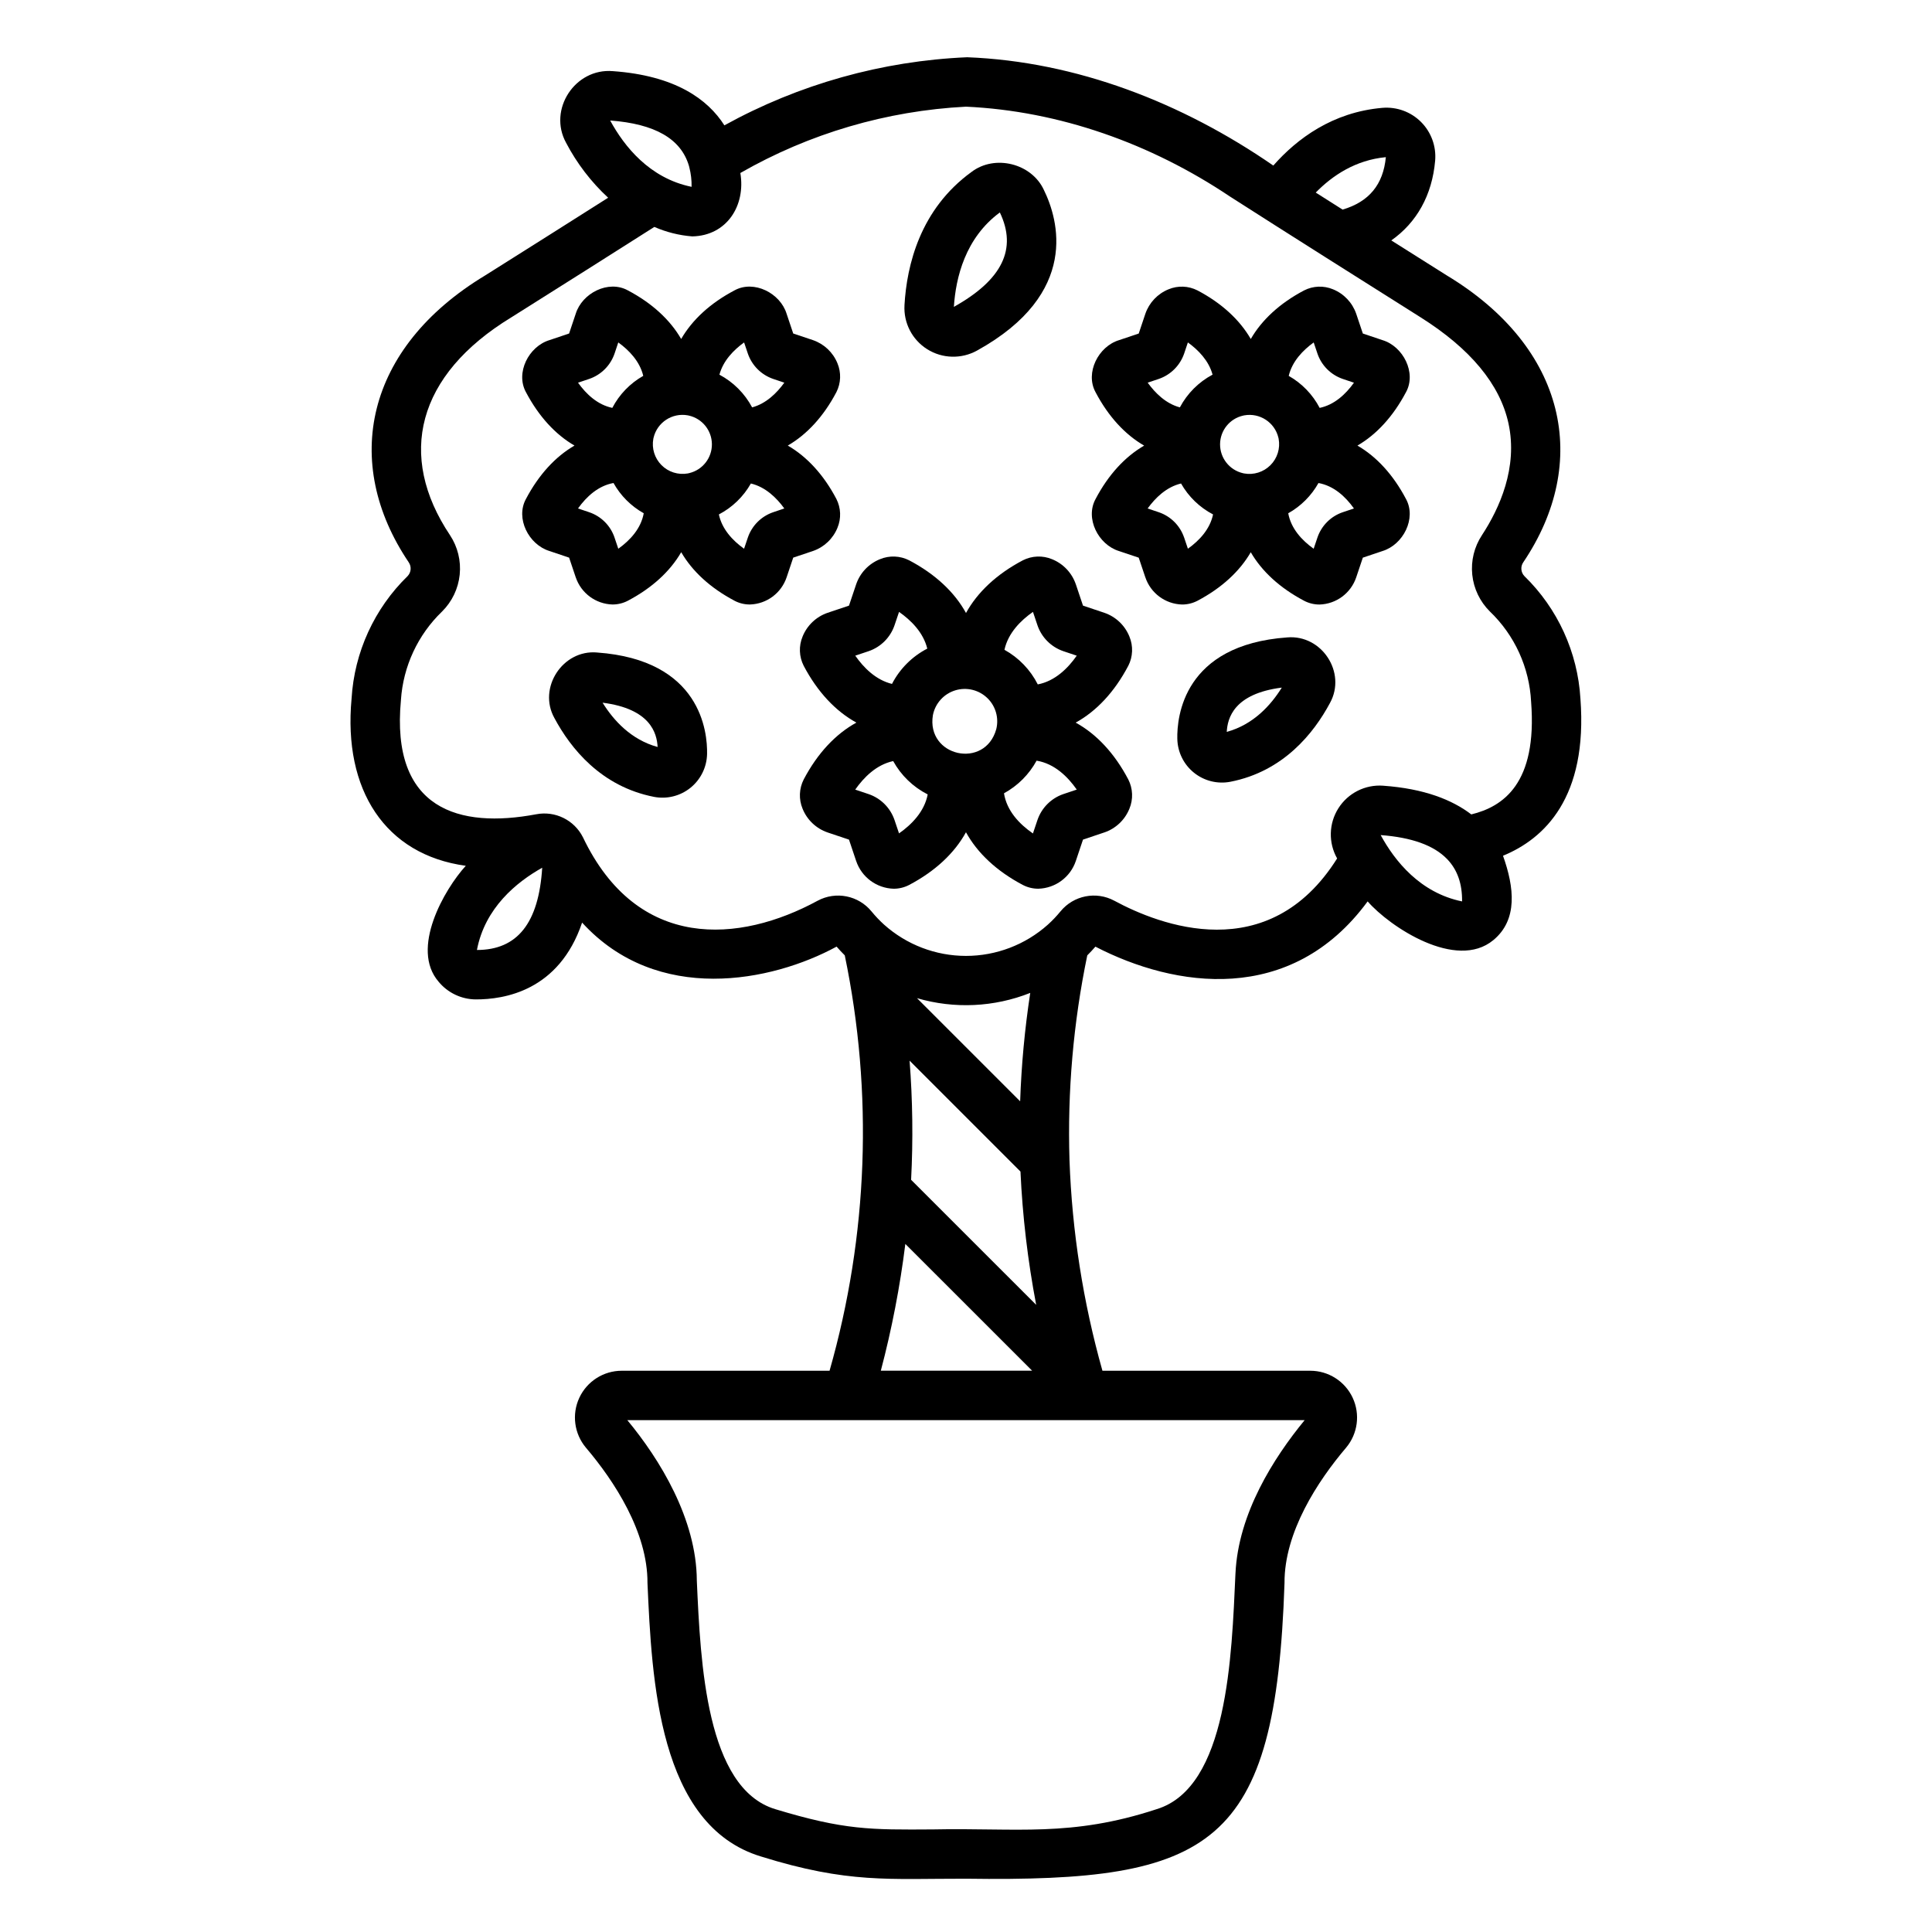
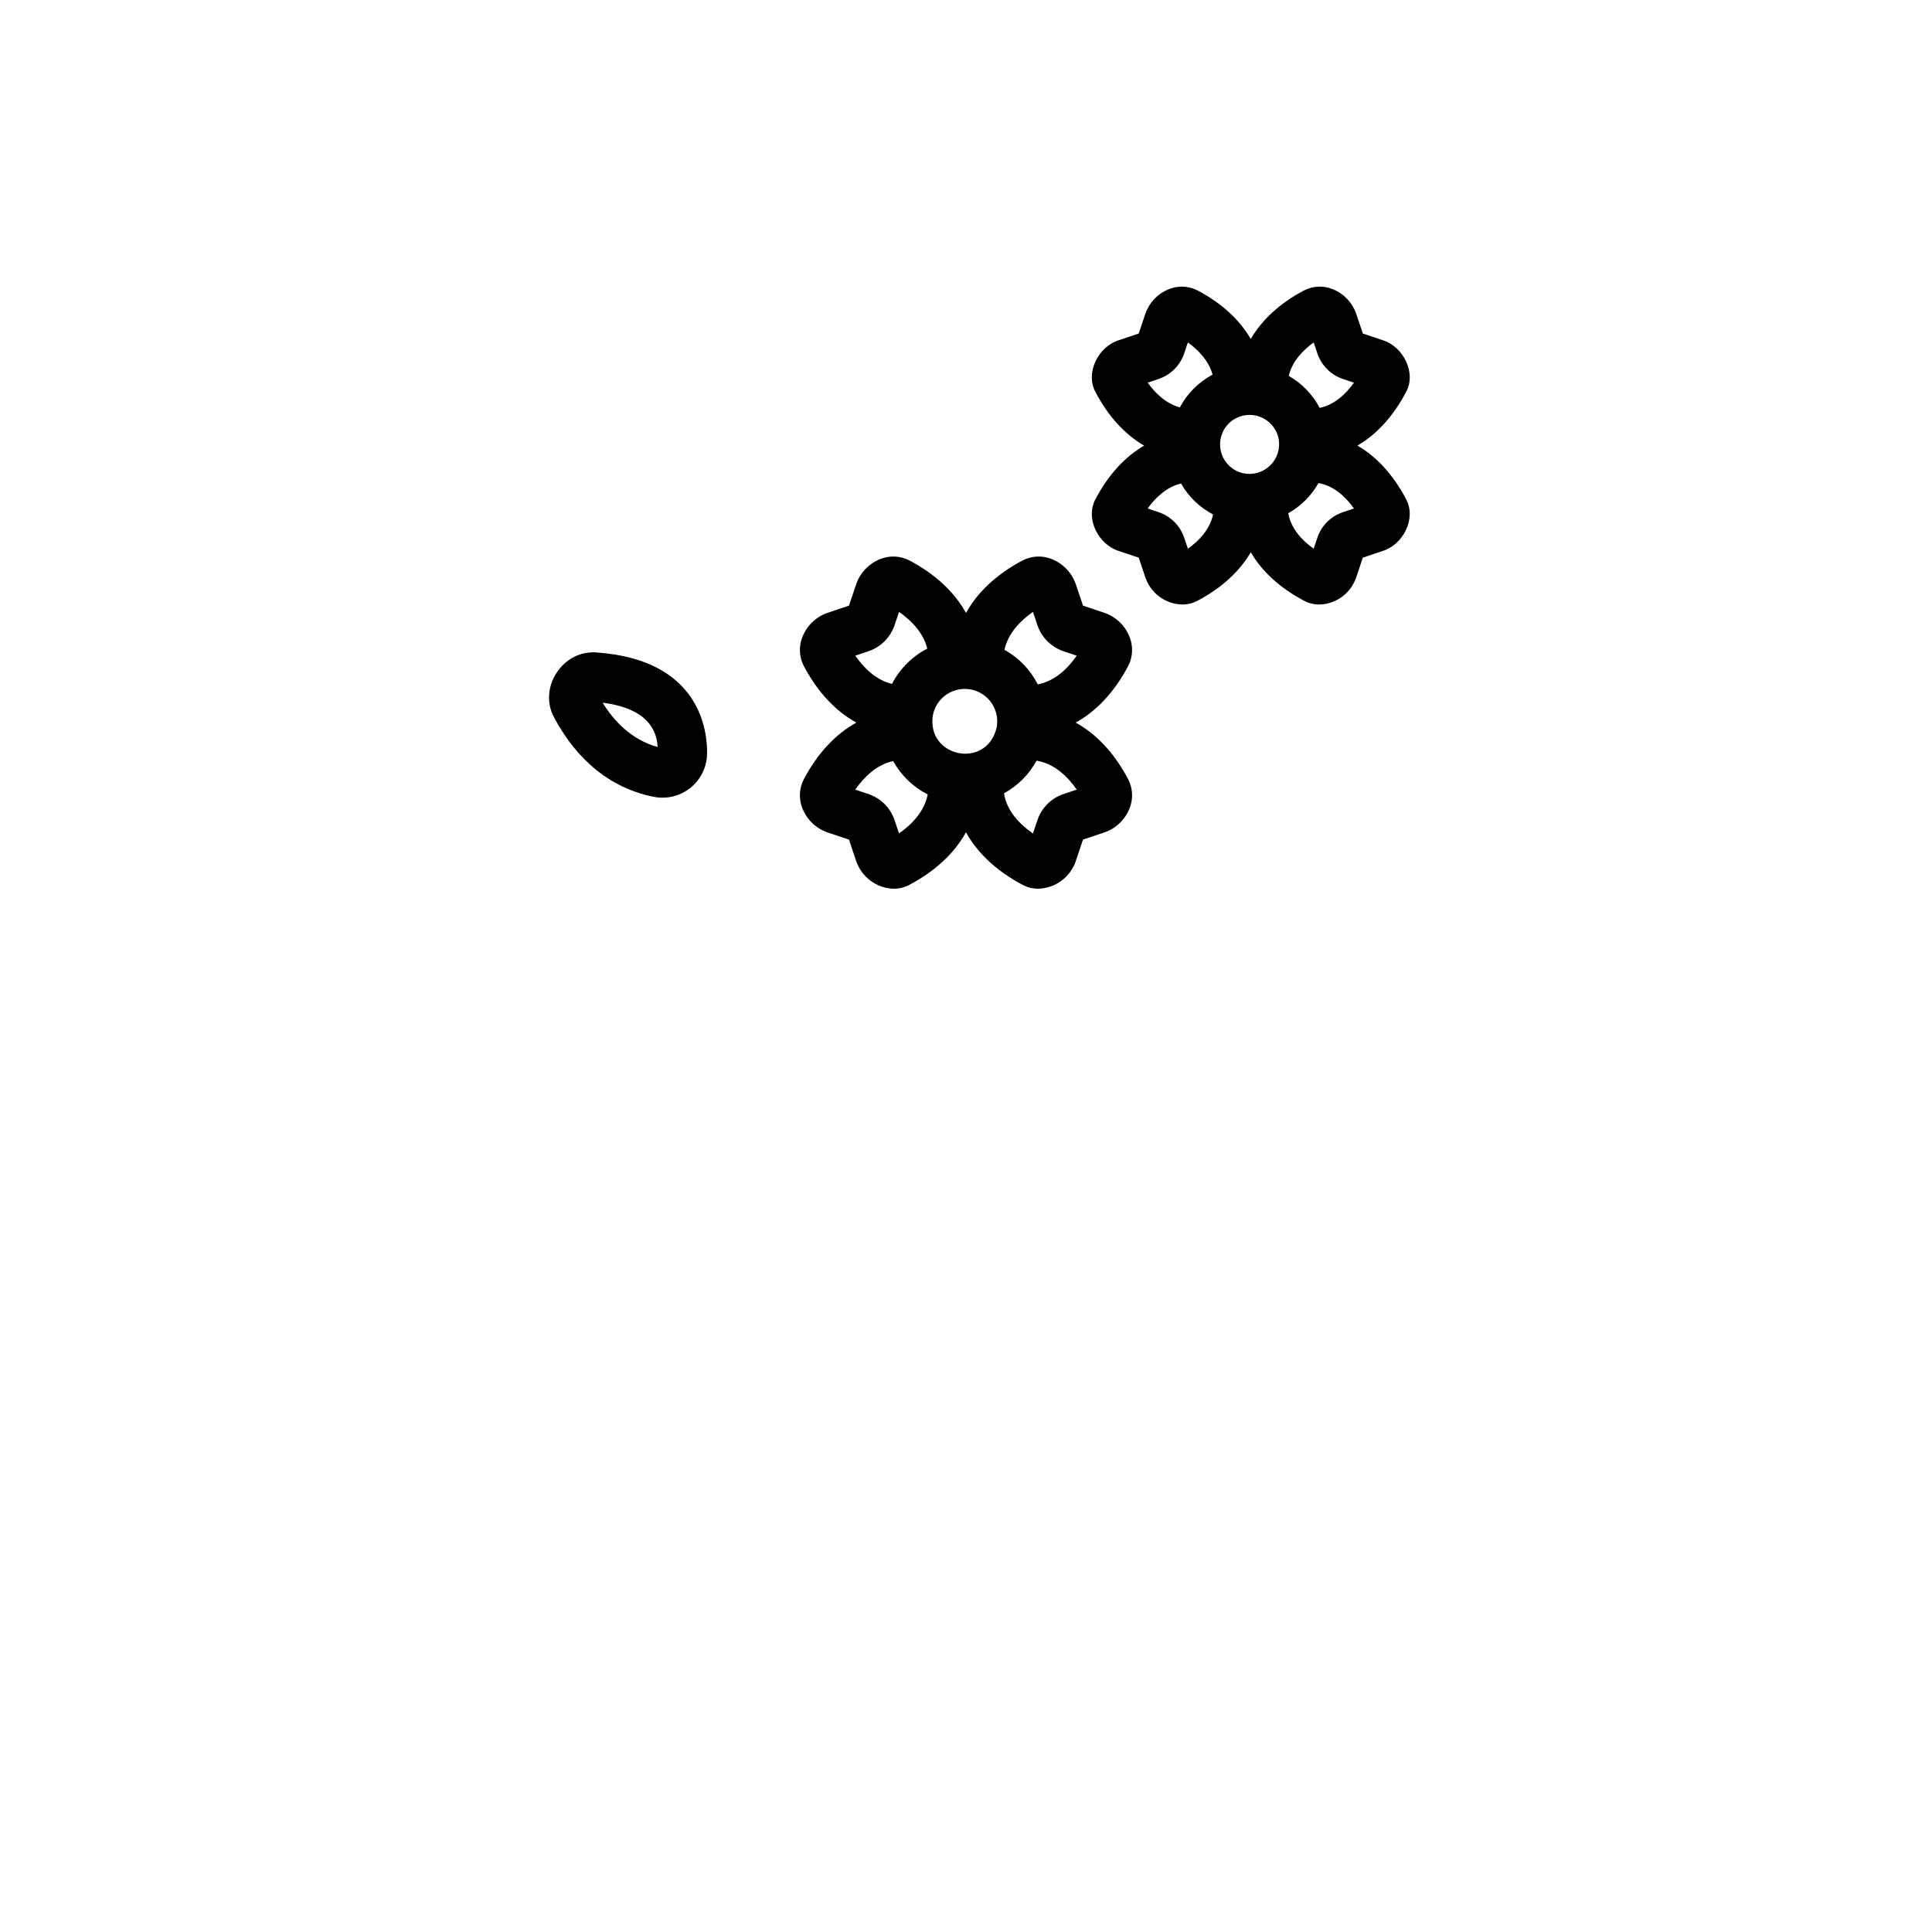
<svg xmlns="http://www.w3.org/2000/svg" fill="#000000" width="800px" height="800px" version="1.1" viewBox="144 144 512 512">
  <g>
-     <path d="m562.83 329.16c-0.73-12.309-6.031-23.898-14.863-32.5-0.949-1-1.062-2.535-0.27-3.664 17.824-26.434 11.516-56.82-20.266-75.996-5.266-3.316-10.16-6.402-14.723-9.285 6.731-4.734 10.828-11.996 11.621-21.141v0.004c0.324-3.805-1.043-7.555-3.738-10.254-2.699-2.699-6.449-4.066-10.254-3.742-13.199 1.141-22.617 8.172-28.898 15.293-24.172-16.688-52.246-27.586-81.145-28.703-22.547 0.969-44.562 7.144-64.324 18.047-4.398-6.914-13-13.184-29.57-14.367-10-0.844-17.23 10.172-12.383 18.988 2.856 5.453 6.629 10.383 11.148 14.562-10.086 6.398-21.004 13.301-32.602 20.598-31.797 19.188-38.078 49.574-20.262 75.996l-0.004 0.004c0.793 1.125 0.684 2.648-0.258 3.652-8.836 8.602-14.141 20.195-14.871 32.508-2.25 24.172 8.91 41.367 30.27 44.285-5.684 6.231-14.77 21.984-7.203 30.719h-0.004c2.426 2.945 6.031 4.66 9.848 4.691 7.477 0.016 22.047-2.199 28.184-20.355 19.93 21.812 50.25 15.719 67.445 6.363 0.719 0.824 1.41 1.574 2.164 2.316v0.004c7.574 36.477 6.191 74.25-4.031 110.08h-55.059c-4.824-0.004-9.211 2.785-11.254 7.156-2.039 4.371-1.359 9.527 1.742 13.223 7.492 8.812 16.395 22.391 16.316 35.852 1.145 25.586 2.879 64.254 30.074 72.492 23.133 7.219 33.895 5.859 54.336 5.891 65.395 0.922 82.066-8.379 84.414-78.383-0.078-13.461 8.828-27.039 16.324-35.852 3.098-3.695 3.777-8.852 1.738-13.223-2.043-4.367-6.43-7.16-11.25-7.156h-55.066c-5.129-18.195-8.059-36.934-8.73-55.824-0.566-18.207 1.012-36.422 4.711-54.258 0.75-0.738 1.445-1.496 2.156-2.309 21.023 10.883 51.809 15.676 72.145-11.992 5.828 6.703 23.434 18.426 33.297 10.273 6.559-5.402 5.562-14.023 2.574-22.371 10.992-4.516 22.488-15.441 20.52-41.621zm-51.566-143.51c-0.691 7.269-4.457 11.828-11.461 13.895-2.504-1.586-4.875-3.09-7.117-4.512 4.434-4.527 10.559-8.625 18.578-9.383zm-184.7 2.254c0.031 0.145 0.07 0.285 0.109 0.43v-0.004c0.438 1.691 0.641 3.434 0.605 5.18-11.137-2.269-17.859-10.734-21.574-17.578 11.852 0.895 18.73 4.828 20.859 11.973zm-56.172 207.85c2.121-11.164 10.504-17.992 17.297-21.797-0.918 14.664-6.574 21.797-17.297 21.797zm144.04 58.715h0.004c0.543 11.859 1.938 23.668 4.164 35.332l-33.152-33.145h0.004c0.547-10.523 0.41-21.07-0.402-31.574zm-30.508 19.188 33.605 33.594h-40.102c2.914-11.039 5.082-22.266 6.496-33.594zm3.09-65.133h0.004c9.879 2.894 20.441 2.402 30.008-1.395-1.453 9.516-2.348 19.109-2.676 28.73zm84.395 152.47c-1.008 22.043-2.016 56.688-20.875 62.453-22.754 7.484-37.133 4.91-59.211 5.367-16.684 0.117-23.594 0.168-41.867-5.367-18.324-5.551-19.809-38.645-20.789-60.543-0.07-16.379-9.863-32.242-18.418-42.547l179.5-0.004c-8.188 9.957-17.613 24.738-18.336 40.633zm38.48-195.69c8.219 0.617 14.047 2.703 17.559 6.305l0.051 0.051c2.715 2.812 4.031 6.551 3.965 11.223-11.133-2.277-17.855-10.742-21.574-17.586zm24.023-5.473c-5.074-3.883-12.496-6.836-23.336-7.609l0.004-0.004c-4.762-0.355-9.332 1.941-11.891 5.977-2.555 4.031-2.684 9.145-0.336 13.301-18.223 28.973-47.164 17.633-59.047 11.203l0.004 0.004c-4.824-2.598-10.812-1.41-14.277 2.832-1.023 1.246-2.133 2.414-3.328 3.496-5.973 5.344-13.707 8.293-21.723 8.293-8.016-0.004-15.75-2.965-21.719-8.312-1.176-1.07-2.277-2.227-3.285-3.457-3.465-4.254-9.457-5.449-14.293-2.856-20.684 11.238-47.742 13.457-62.203-16.82-2.305-4.574-7.371-7.062-12.398-6.086-20.305 3.812-38.598-1.168-35.828-30.289h-0.004c0.59-8.91 4.484-17.281 10.922-23.469 2.629-2.609 4.273-6.051 4.652-9.734 0.379-3.688-0.531-7.391-2.574-10.48-14.07-21.043-8.867-42.43 16.285-57.738 13.648-8.59 26.363-16.625 37.875-23.949v0.004c3.184 1.387 6.578 2.238 10.039 2.508 9.121-0.176 14.207-8.109 12.75-16.801 18.273-10.473 38.758-16.496 59.797-17.578 24.695 1.137 48.965 9.727 69.996 23.84 8.215 5.258 15.82 10.082 25.152 15.992 7.328 4.637 15.719 9.945 25.309 15.98 13.215 8.32 21.055 17.777 23.305 28.105 2.555 11.727-2.406 22.582-7.019 29.625v0.004c-2.047 3.094-2.957 6.797-2.574 10.488 0.379 3.688 2.027 7.129 4.66 9.738 6.57 6.289 10.48 14.852 10.934 23.934 1.684 21.75-7.477 27.805-15.844 29.852z" />
    <path d="m516.6 247.94c2.84-5.141-0.75-12.145-6.211-13.797l-5.223-1.758-1.758-5.238c-1.02-2.945-3.262-5.309-6.152-6.481-2.465-1.027-5.258-0.922-7.641 0.289-6.43 3.383-11.215 7.809-14.145 12.883-2.934-5.074-7.719-9.508-14.145-12.887v0.004c-2.391-1.215-5.191-1.316-7.664-0.281-2.887 1.176-5.121 3.539-6.133 6.488l-1.754 5.231-5.219 1.75c-5.473 1.664-9.051 8.656-6.215 13.805 3.375 6.418 7.797 11.211 12.871 14.145-5.066 2.934-9.488 7.719-12.871 14.145-2.828 5.152 0.727 12.102 6.203 13.797l5.231 1.754 1.746 5.199 0.004-0.004c1.406 4.211 5.293 7.094 9.73 7.219 1.422 0.008 2.824-0.336 4.086-0.992 6.426-3.394 11.195-7.812 14.125-12.863 2.93 5.055 7.711 9.473 14.148 12.867 1.254 0.656 2.652 0.996 4.07 0.992 4.43-0.129 8.309-3 9.727-7.199l1.754-5.223 5.227-1.758c5.473-1.688 9.043-8.645 6.203-13.805-3.394-6.434-7.805-11.207-12.859-14.137 5.055-2.934 9.465-7.719 12.863-14.145zm-24.457-13.188 0.992 2.953c1.074 3.148 3.543 5.621 6.688 6.707l2.988 1.008c-2.215 3.098-5.215 5.863-9.086 6.676-1.859-3.559-4.707-6.504-8.199-8.484 0.914-3.867 3.781-6.812 6.617-8.859zm-18.801 34.637c-3.547-0.848-6.039-4.031-6.012-7.68 0.031-3.644 2.574-6.789 6.137-7.574 0.102-0.02 0.195-0.039 0.293-0.062 4.086-0.723 8.035 1.852 9.02 5.887 0.02 0.109 0.051 0.215 0.074 0.324 0.469 2.547-0.344 5.164-2.176 6.996-1.832 1.836-4.445 2.652-6.992 2.188-0.113-0.031-0.234-0.062-0.344-0.082zm-22.219-24.98c3.129-1.09 5.59-3.551 6.68-6.684l0.996-2.977c2.758 1.996 5.543 4.836 6.543 8.535-3.688 1.965-6.703 4.984-8.664 8.676-3.711-0.992-6.535-3.789-8.531-6.551zm7.684 45.012-1.008-2.992-0.004 0.004c-1.074-3.141-3.543-5.606-6.684-6.68l-2.977-1c2.055-2.84 4.996-5.707 8.855-6.621 1.98 3.492 4.926 6.34 8.484 8.199-0.812 3.875-3.574 6.875-6.672 9.09zm41.066-9.684h-0.004c-3.16 1.062-5.648 3.539-6.727 6.695l-1.008 2.992c-3.184-2.277-6.008-5.379-6.738-9.402 3.359-1.883 6.133-4.656 8.012-8.016 4.031 0.73 7.129 3.559 9.402 6.742z" />
-     <path d="m365.94 283.86c1.027-2.469 0.918-5.258-0.293-7.641-3.379-6.422-7.805-11.207-12.875-14.141 5.074-2.934 9.496-7.727 12.875-14.145v0.004c1.215-2.391 1.32-5.191 0.285-7.664-1.172-2.887-3.539-5.125-6.488-6.137l-5.231-1.754-1.75-5.219c-1.668-5.473-8.652-9.047-13.805-6.215-6.422 3.379-11.207 7.809-14.141 12.883-2.934-5.074-7.719-9.5-14.148-12.887-5.152-2.82-12.102 0.73-13.797 6.207l-1.754 5.231-5.199 1.75c-5.492 1.664-9.074 8.645-6.227 13.816 3.394 6.422 7.805 11.203 12.855 14.133-5.055 2.93-9.465 7.707-12.863 14.145-2.828 5.152 0.738 12.109 6.215 13.793l5.223 1.758 1.754 5.223h0.004c1.418 4.195 5.297 7.066 9.723 7.195 1.422 0.004 2.82-0.336 4.078-0.992 6.438-3.394 11.219-7.812 14.145-12.867 2.93 5.055 7.707 9.473 14.137 12.867v0.004c1.254 0.656 2.652 0.996 4.07 0.988 4.43-0.125 8.312-3 9.727-7.199l1.754-5.223 5.246-1.758c2.949-1.02 5.309-3.266 6.481-6.156zm-39.68-14.391c-2.543 0.449-5.144-0.379-6.965-2.211-1.816-1.832-2.625-4.441-2.156-6.981 0.023-0.109 0.055-0.215 0.074-0.324 0.984-4.035 4.938-6.613 9.027-5.887 0.094 0.023 0.188 0.043 0.281 0.059 3.555 0.785 6.098 3.918 6.141 7.559 0.039 3.641-2.438 6.828-5.977 7.688-0.145 0.027-0.285 0.062-0.426 0.098zm14.934-34.719 1.008 3c1.09 3.125 3.551 5.578 6.676 6.66l2.977 1c-1.996 2.758-4.828 5.551-8.535 6.551h0.004c-1.965-3.688-4.981-6.703-8.668-8.668 0.992-3.715 3.781-6.551 6.539-8.543zm-41.023 9.66c3.137-1.082 5.602-3.547 6.684-6.684l0.996-2.977c2.84 2.055 5.699 5 6.617 8.855h0.004c-3.496 1.98-6.344 4.926-8.203 8.488-3.879-0.812-6.871-3.582-9.086-6.676zm7.684 45.016-0.992-2.949 0.004 0.004c-1.062-3.164-3.539-5.648-6.695-6.727l-2.992-1.008c2.277-3.184 5.371-6.016 9.402-6.742v-0.004c1.879 3.363 4.652 6.137 8.016 8.02-0.73 4.027-3.559 7.125-6.738 9.402zm41.062-9.688h0.004c-3.16 1.07-5.644 3.543-6.727 6.695l-1.008 2.988c-3.098-2.215-5.859-5.219-6.676-9.09 3.555-1.859 6.504-4.703 8.48-8.199 3.856 0.918 6.805 3.781 8.859 6.617z" />
    <path d="m429.07 335.5c5.492-3.023 10.277-8.109 13.926-15.039l0.004 0.004c1.238-2.422 1.352-5.269 0.301-7.781-1.191-2.953-3.609-5.246-6.621-6.281l-5.676-1.906-1.898-5.656h-0.004c-1.031-3.019-3.328-5.445-6.285-6.641-2.504-1.047-5.344-0.938-7.762 0.293-6.926 3.648-12.035 8.457-15.055 13.957-3.023-5.504-8.129-10.305-15.043-13.949-2.422-1.238-5.269-1.352-7.781-0.301-2.953 1.195-5.246 3.613-6.281 6.629l-1.906 5.668-5.668 1.902c-3.016 1.035-5.434 3.328-6.629 6.285-1.047 2.508-0.938 5.344 0.297 7.762 3.648 6.926 8.453 12.027 13.961 15.051-5.508 3.023-10.309 8.129-13.957 15.059-1.238 2.426-1.348 5.269-0.297 7.781 1.191 2.949 3.609 5.234 6.617 6.269l5.676 1.906 1.902 5.672h0.004c1.445 4.277 5.402 7.203 9.918 7.34 1.438 0.004 2.856-0.344 4.129-1.008 6.938-3.66 12.027-8.465 15.047-13.961 3.023 5.5 8.117 10.301 15.07 13.969h0.004c1.27 0.66 2.68 1 4.113 0.996 4.516-0.133 8.473-3.059 9.922-7.34l1.906-5.676 5.668-1.906v0.004c3.012-1.031 5.43-3.316 6.625-6.269 1.051-2.508 0.941-5.348-0.289-7.769-3.648-6.945-8.438-12.043-13.938-15.062zm-37.832-2.035v0.004c0.629-3.109 2.918-5.617 5.953-6.531s6.324-0.086 8.566 2.156c2.129 2.125 2.988 5.211 2.266 8.129-2.981 10.75-18.613 7.285-16.793-3.719zm26.508-27.305 1.203 3.582c1.105 3.199 3.621 5.711 6.816 6.816l3.582 1.203c-2.301 3.297-5.727 6.731-10.328 7.613v-0.004c-1.957-3.871-5.035-7.062-8.828-9.168 0.965-4.453 4.324-7.789 7.555-10.047zm-43.516 10.398c3.195-1.105 5.711-3.617 6.816-6.816l1.211-3.582c3.148 2.199 6.43 5.434 7.481 9.73-4.012 2.074-7.281 5.344-9.352 9.355-4.301-1.047-7.531-4.332-9.734-7.488zm8.023 48.301-1.211-3.586c-1.105-3.195-3.617-5.711-6.816-6.816l-3.582-1.203c2.254-3.223 5.594-6.598 10.055-7.559h0.004c2.094 3.797 5.281 6.875 9.148 8.836-0.879 4.594-4.309 8.023-7.598 10.324zm43.508-10.406c-3.195 1.109-5.707 3.621-6.812 6.82l-1.211 3.602c-3.637-2.512-6.934-6.008-7.672-10.641 3.648-1.996 6.648-4.996 8.641-8.648 4.766 0.777 8.289 4.293 10.645 7.664z" />
    <path d="m302.24 316.92c-9.109-0.82-15.77 9.371-11.32 17.363 4.285 8.012 12.34 18.137 26.371 20.887h-0.004c3.422 0.672 6.969-0.207 9.688-2.394 2.715-2.188 4.328-5.461 4.406-8.949 0.125-5.816-1.605-24.941-29.141-26.906zm1.449 13.301c12.684 1.613 14.395 8.078 14.586 11.738-7.012-1.914-11.668-7.031-14.59-11.742z" />
-     <path d="m485.14 312.92c-27.535 1.969-29.266 21.09-29.141 26.902h0.004c0.074 3.488 1.688 6.762 4.406 8.949 2.715 2.191 6.258 3.066 9.684 2.398 14.031-2.75 22.086-12.875 26.371-20.887 4.43-8.055-2.176-18.141-11.324-17.363zm-16.035 25.039c0.188-3.66 1.902-10.129 14.586-11.738-2.922 4.707-7.574 9.82-14.586 11.734z" />
-     <path d="m389.71 236.54c4.008 2.519 9.07 2.656 13.211 0.367 27.391-15.16 21.52-34.809 17.723-42.555-3.254-7.07-13.012-9.496-19.199-4.773-13.566 9.844-17.141 24.633-17.75 35.309l0.004 0.004c-0.266 4.688 2.035 9.148 6.012 11.648zm19.258-36.238c4.637 9.66 0.656 17.848-12.18 25.02 0.496-7.766 3.035-18.277 12.18-25.02z" />
  </g>
</svg>